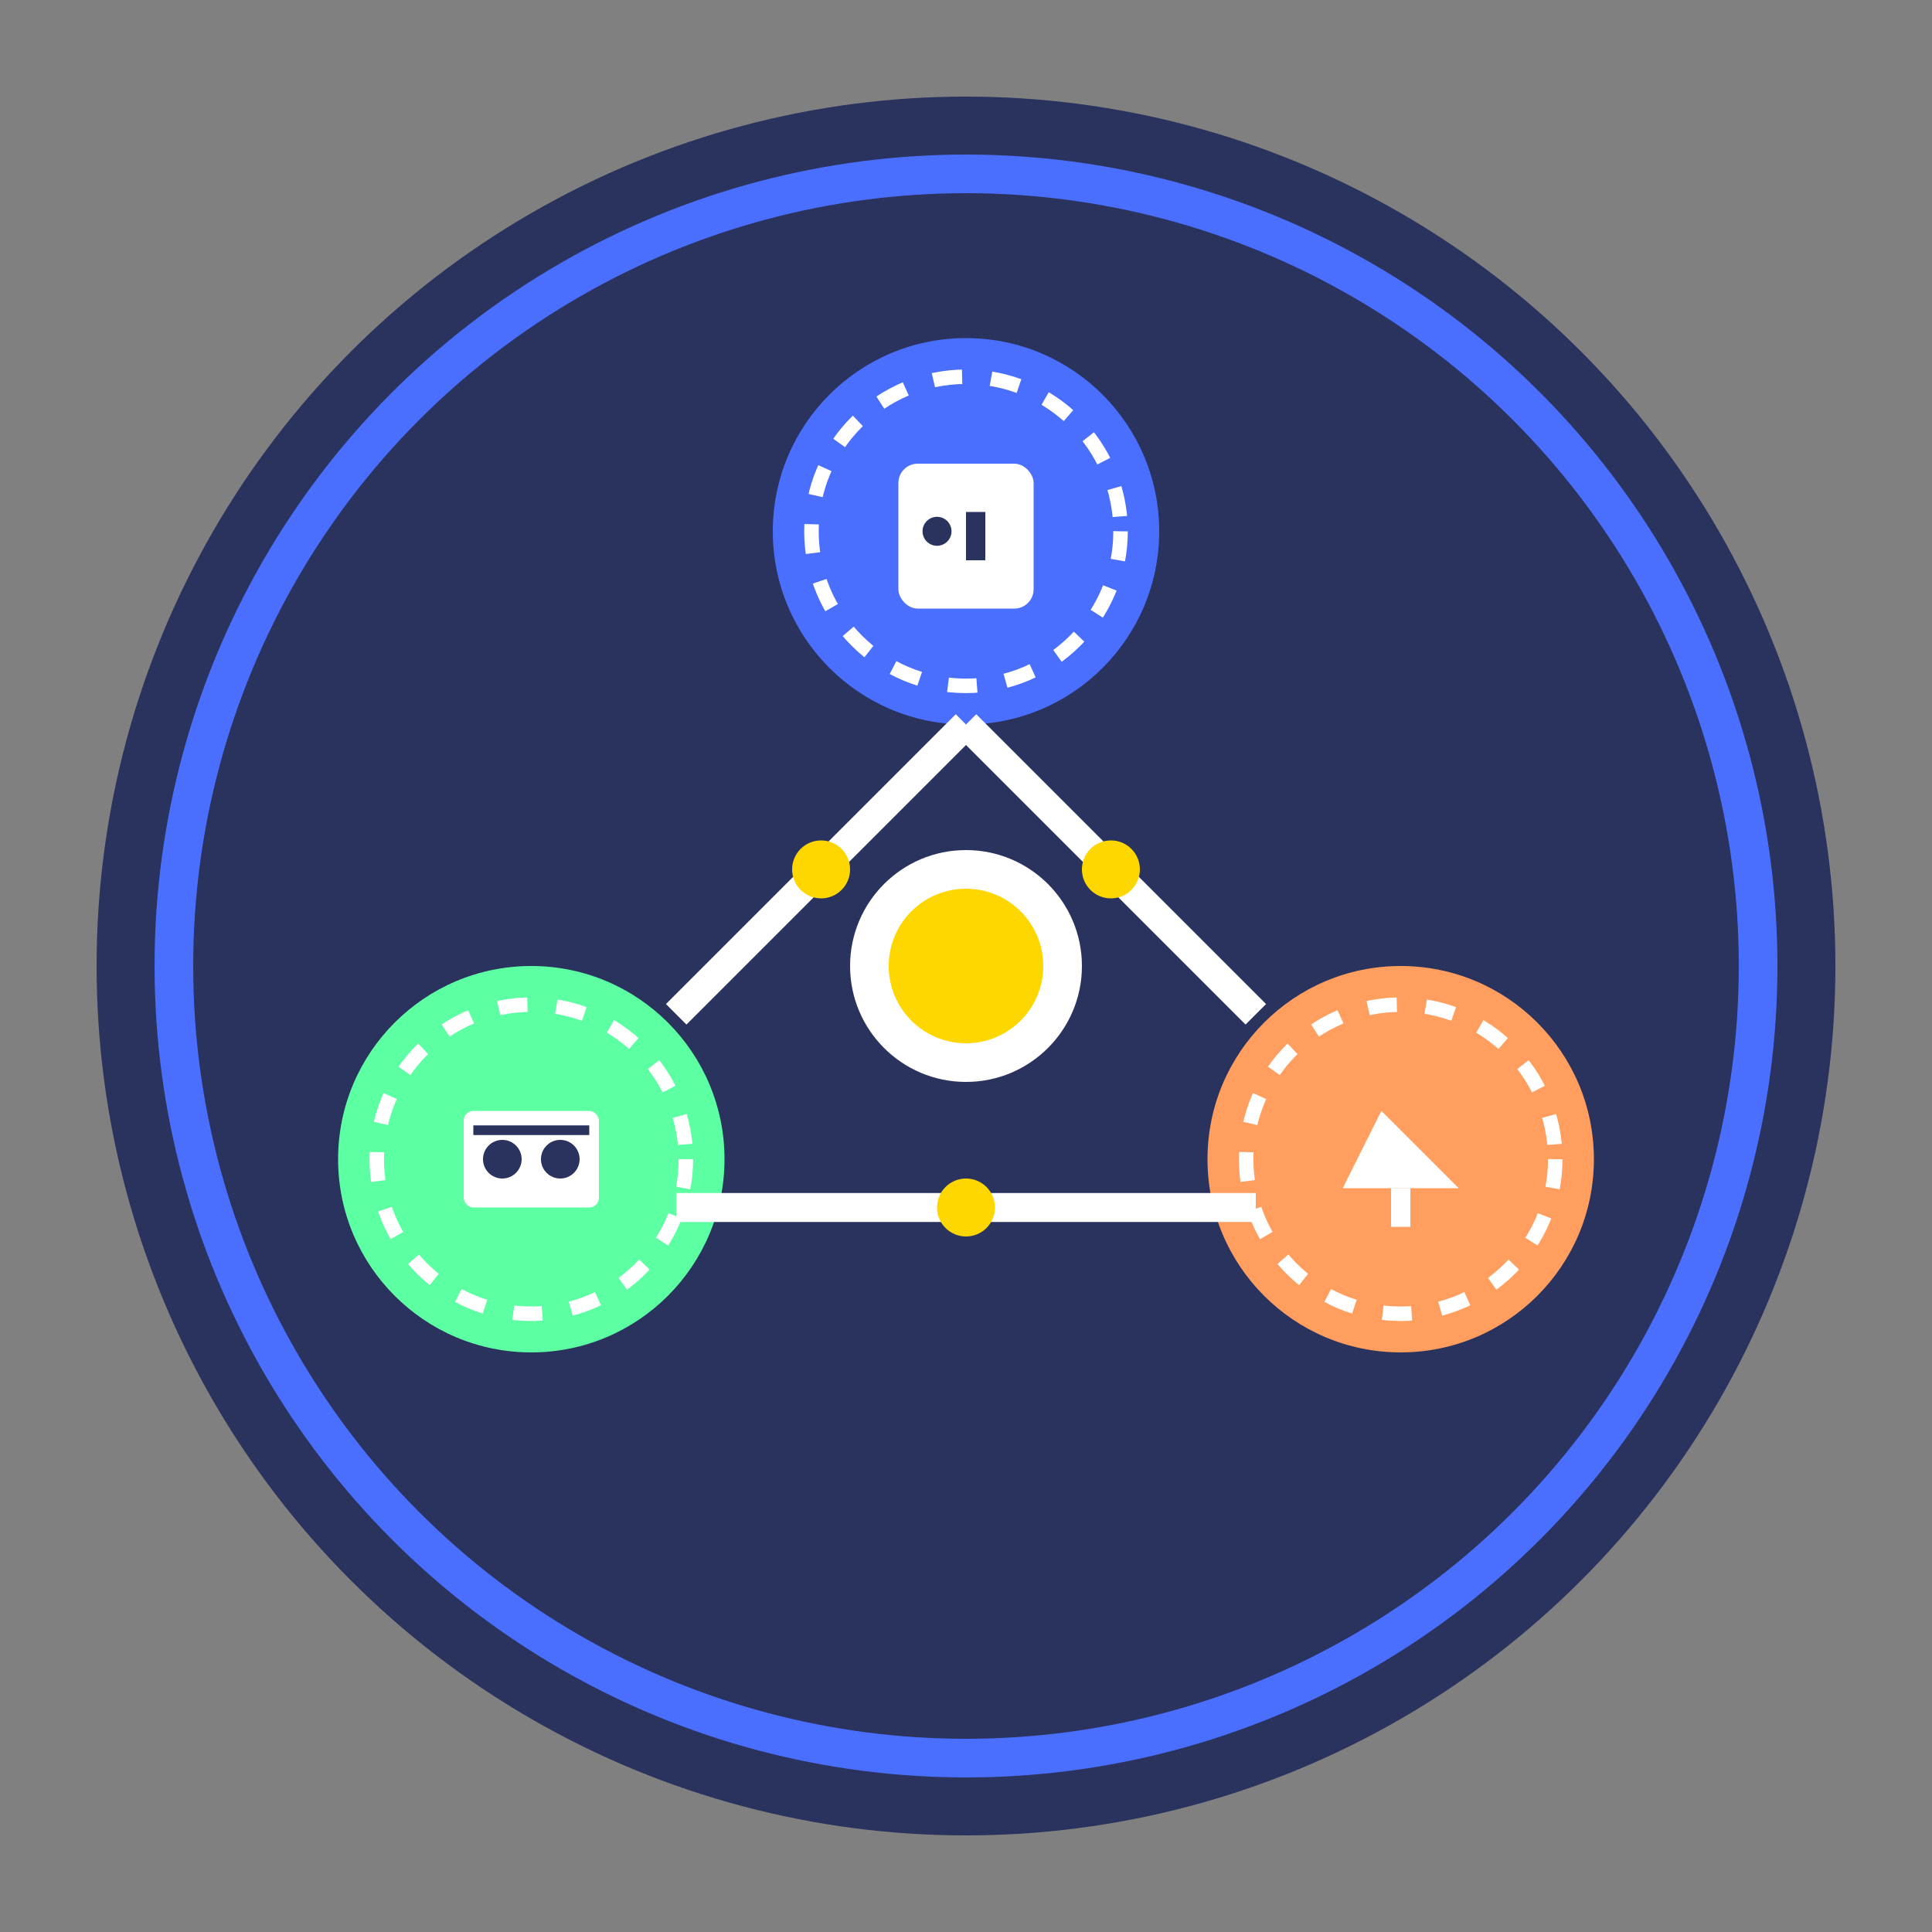
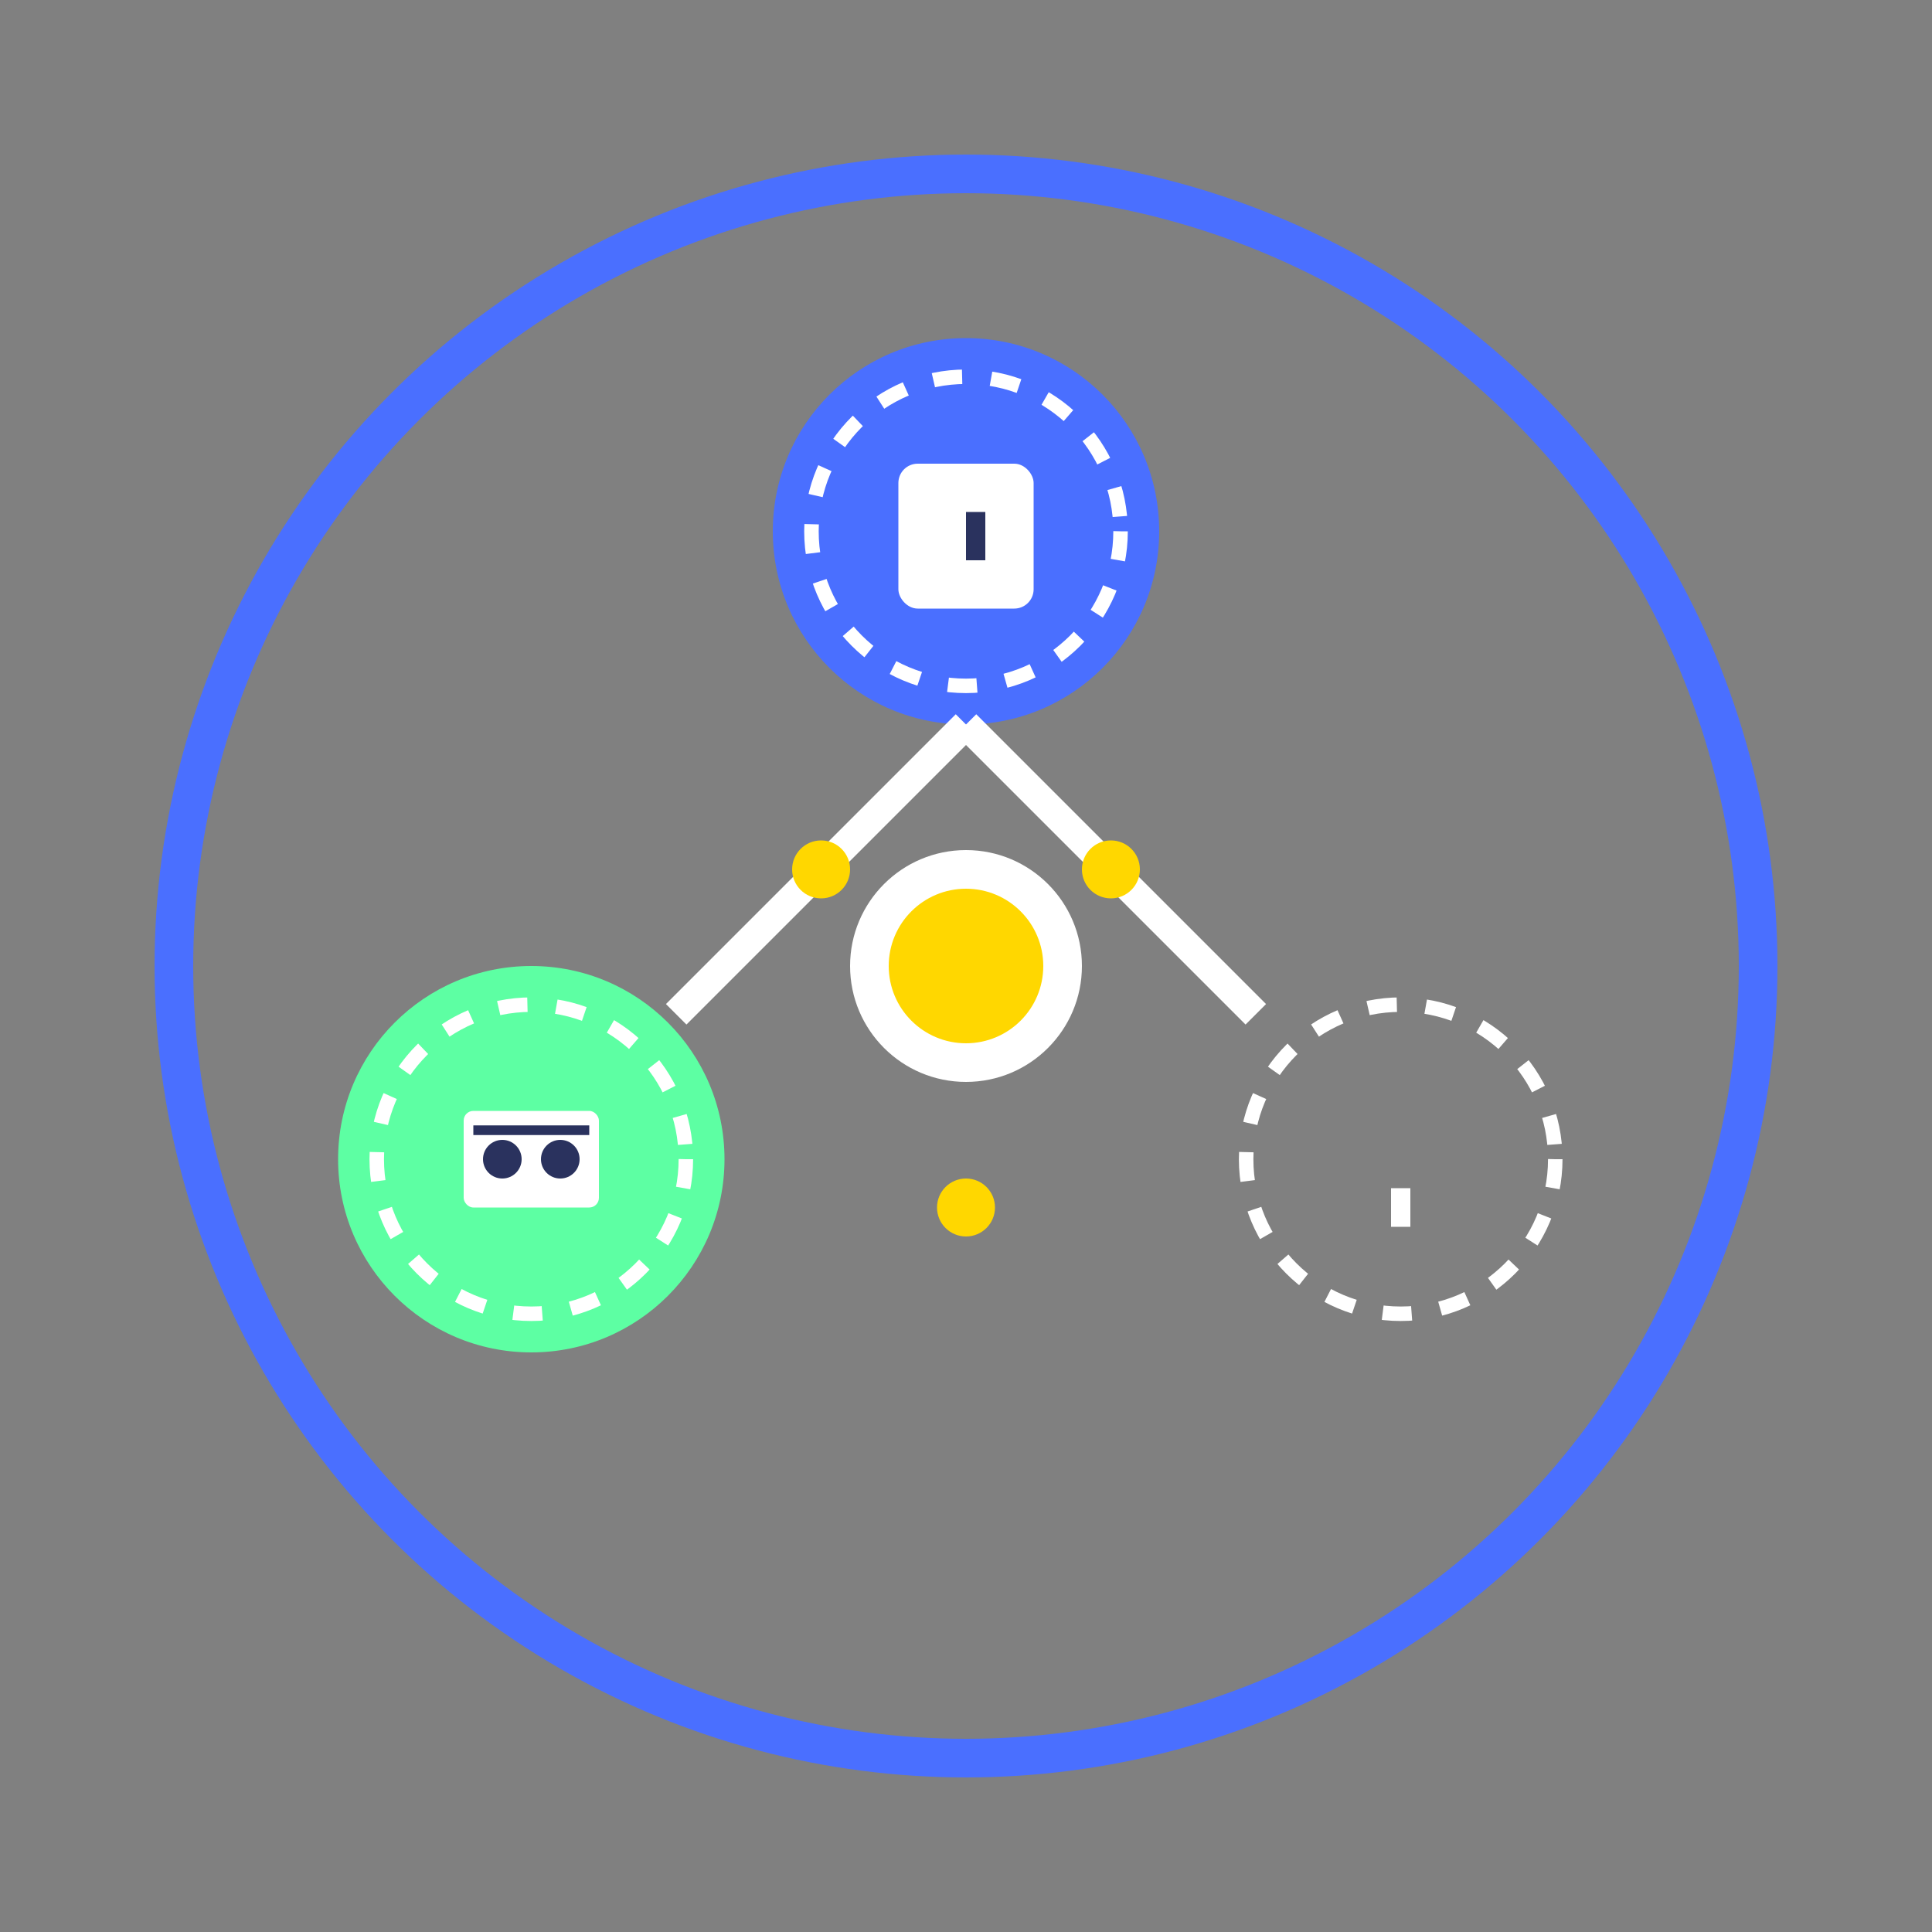
<svg xmlns="http://www.w3.org/2000/svg" viewBox="0 0 200 200">
  <rect x="0" y="0" width="200" height="200" fill="#808080" stroke="none" />
-   <circle cx="100" cy="100" r="90" fill="#2A325E" />
  <circle cx="100" cy="100" r="82" fill="none" stroke="#4A6FFF" stroke-width="4" />
  <circle cx="100" cy="55" r="20" fill="#4A6FFF" />
  <circle cx="55" cy="120" r="20" fill="#5DFFA3" />
-   <circle cx="145" cy="120" r="20" fill="#FF9E5E" />
  <line x1="100" y1="75" x2="70" y2="105" stroke="#FFFFFF" stroke-width="3" />
  <line x1="100" y1="75" x2="130" y2="105" stroke="#FFFFFF" stroke-width="3" />
-   <line x1="70" y1="125" x2="130" y2="125" stroke="#FFFFFF" stroke-width="3" />
  <circle cx="100" cy="100" r="12" fill="#FFFFFF" />
  <circle cx="100" cy="100" r="8" fill="#FFD700" />
  <rect x="93" y="48" width="14" height="15" rx="2" ry="2" fill="#FFFFFF" />
-   <circle cx="97" cy="55" r="1.5" fill="#2A325E" />
  <rect x="100" y="53" width="2" height="5" fill="#2A325E" />
  <rect x="48" y="115" width="14" height="10" rx="1" ry="1" fill="#FFFFFF" />
  <circle cx="52" cy="120" r="2" fill="#2A325E" />
  <circle cx="58" cy="120" r="2" fill="#2A325E" />
  <line x1="49" y1="117" x2="61" y2="117" stroke="#2A325E" stroke-width="1" />
-   <path d="M143,115 L139,123 L151,123 Z" fill="#FFFFFF" />
  <rect x="144" y="123" width="2" height="4" fill="#FFFFFF" />
  <circle cx="100" cy="55" r="16" fill="none" stroke="#FFFFFF" stroke-width="1.5" stroke-dasharray="3,3" />
  <circle cx="55" cy="120" r="16" fill="none" stroke="#FFFFFF" stroke-width="1.5" stroke-dasharray="3,3" />
  <circle cx="145" cy="120" r="16" fill="none" stroke="#FFFFFF" stroke-width="1.5" stroke-dasharray="3,3" />
  <circle cx="85" cy="90" r="3" fill="#FFD700" />
  <circle cx="115" cy="90" r="3" fill="#FFD700" />
  <circle cx="100" cy="125" r="3" fill="#FFD700" />
</svg>